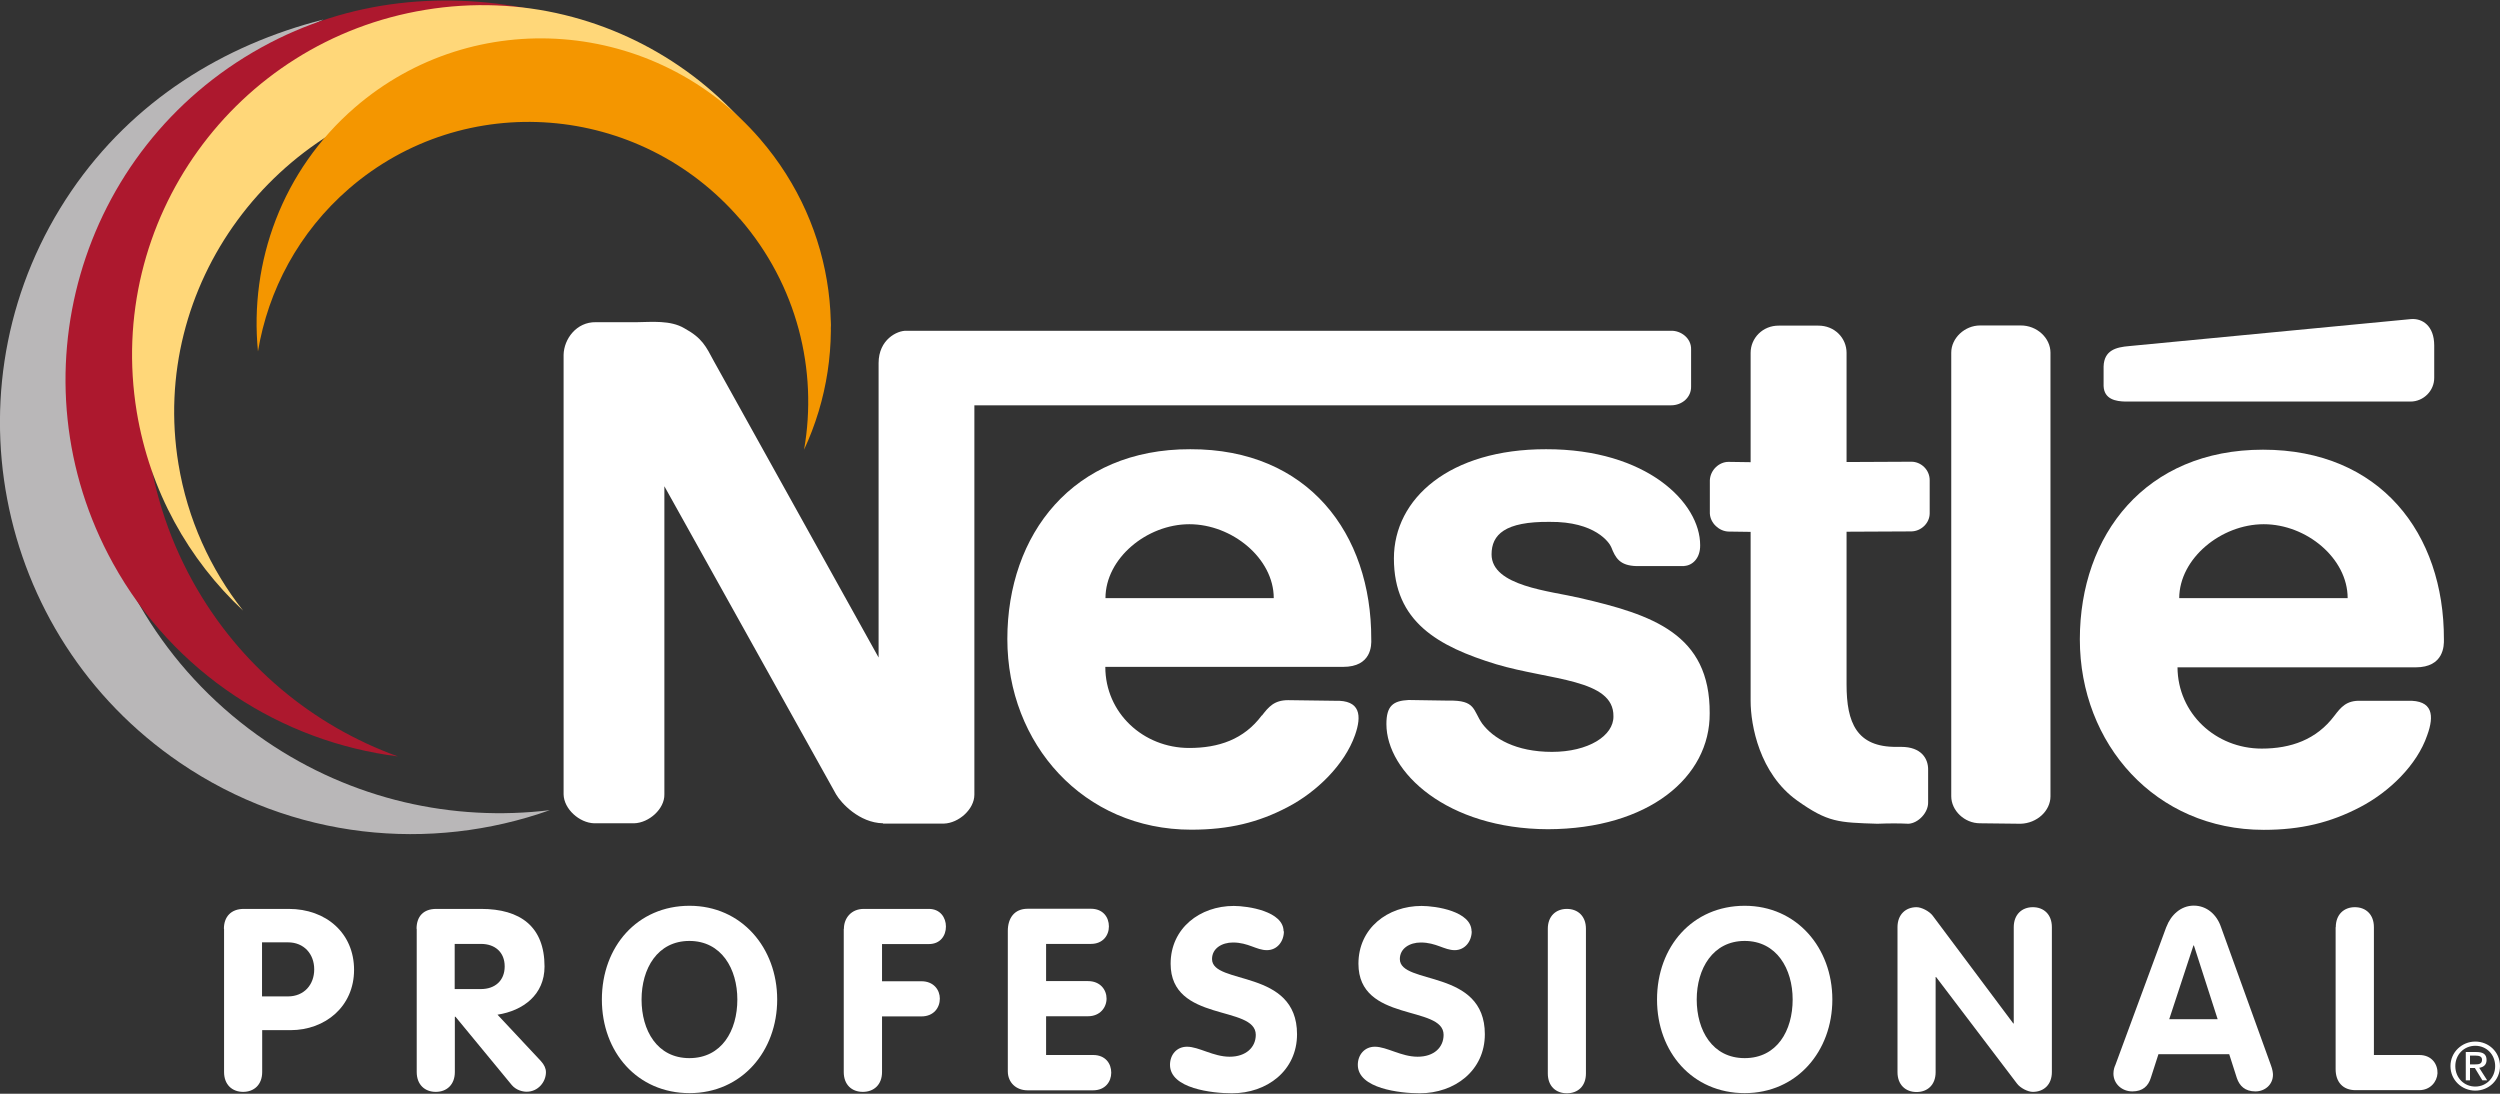
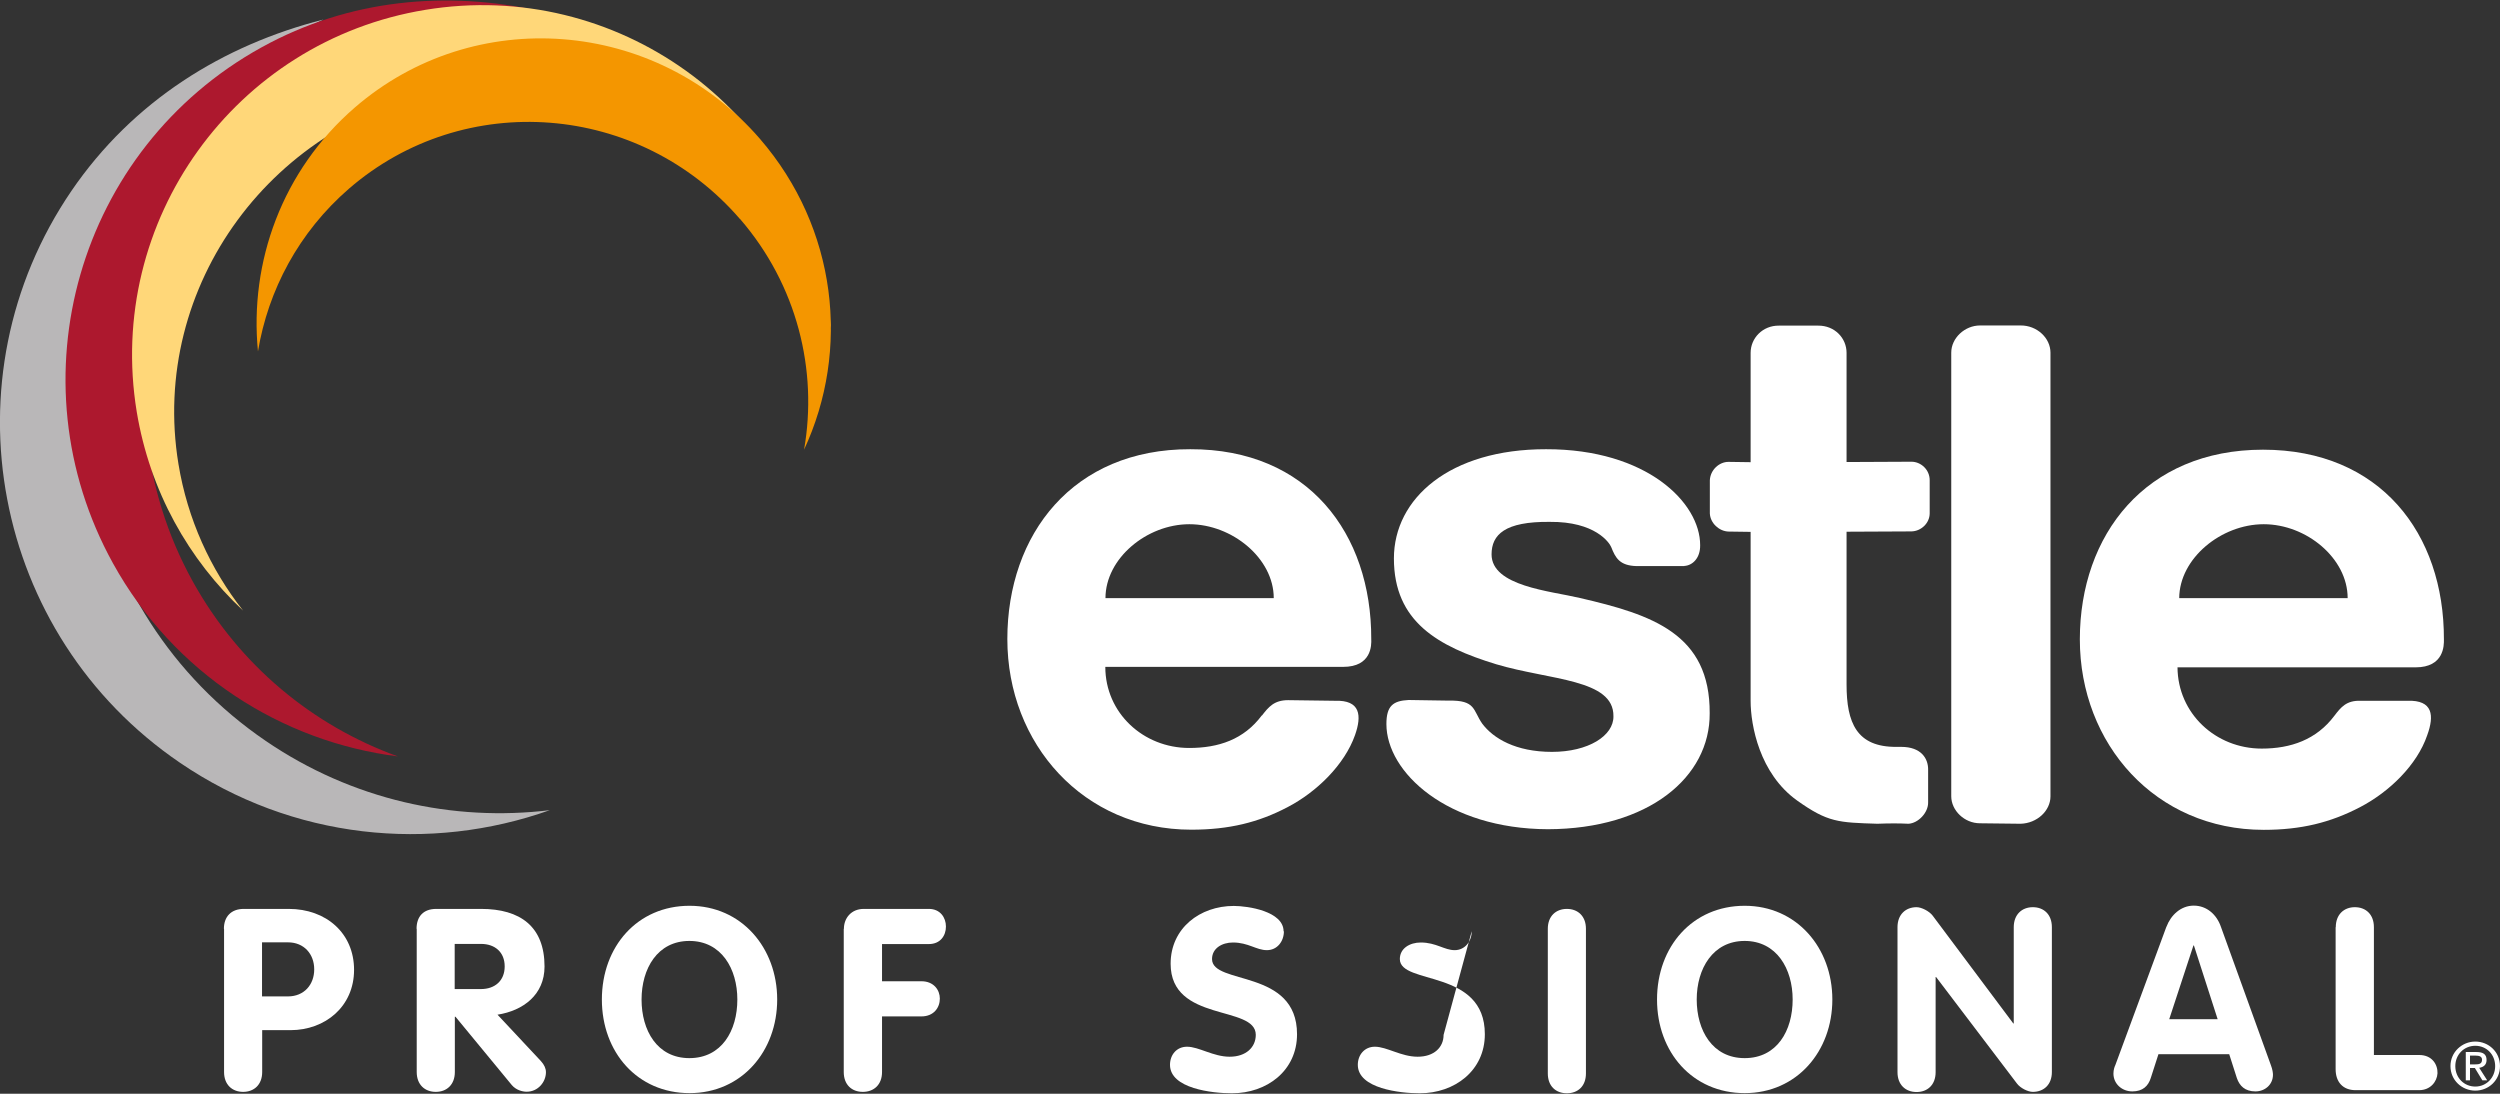
<svg xmlns="http://www.w3.org/2000/svg" id="Capa_1" viewBox="0 0 160 70">
  <rect x="0" y="0" width="160" height="70" fill="#333333" stroke="none" />
  <defs>
    <style> .st0 { fill: #fff; } .st1 { fill: #b9b7b8; } .st2 { fill: #f49600; } .st3 { fill: #ad182e; } .st4 { fill: #ffd779; } </style>
  </defs>
-   <path class="st0" d="M56.52,52.71h3.89c.95-.03,1.95-.92,1.95-1.85v-24.92h44.59c.71,0,1.3-.52,1.28-1.21v-2.37c.02-.72-.66-1.21-1.28-1.19h-48.95c-.57-.02-1.77.55-1.77,2.07v18.84l-10.54-18.96c-.51-.95-.74-1.48-1.89-2.11-.89-.53-2.1-.4-3.03-.39h-2.64c-1.24-.02-2.04,1.08-2.06,2.09v28.13c.02.94,1.01,1.82,1.95,1.85h2.57c.95-.03,1.95-.92,1.93-1.85v-19.72l10.99,19.72c.32.55,1.48,1.82,3,1.85" />
  <path class="st0" d="M107.8,36.23h-3.06c-1.09-.03-1.35-.53-1.62-1.21-.11-.28-1.02-1.65-3.94-1.62-2.87-.03-3.72.82-3.72,2.08,0,2.04,3.76,2.34,5.65,2.79,4.64,1.07,8.34,2.3,8.31,7.38.03,4.09-3.91,7.4-10.35,7.42-6.46-.02-10.34-3.65-10.34-6.73,0-1.17.43-1.49,1.42-1.54l2.56.04c1.75-.04,1.55.61,2.15,1.47.71.95,2.15,1.81,4.47,1.81s3.95-1.03,3.93-2.28c.03-2.39-4.06-2.3-7.51-3.33-3.72-1.14-6.54-2.72-6.54-6.77,0-3.84,3.57-7,9.74-6.99,6.45-.01,9.87,3.43,9.86,6.15.01.82-.49,1.29-1.01,1.32" />
  <path class="st0" d="M118.18,22.57v7l4.15-.02c.61,0,1.17.51,1.17,1.18v2.12c0,.64-.56,1.15-1.17,1.16l-4.15.02v9.78c0,2.44.64,4.01,3.2,3.99h.3c1.27,0,1.74.74,1.72,1.49v2.05c.02.67-.64,1.35-1.26,1.38-.62-.03-1.2-.03-1.99,0-2.49-.08-3.16-.08-5.14-1.49-2.4-1.72-2.97-4.81-2.97-6.37v-10.82l-1.42-.02c-.59-.02-1.16-.53-1.19-1.16v-2.12c.03-.67.6-1.18,1.19-1.18l1.42.02v-7c0-.94.77-1.75,1.81-1.74h2.51c1.06-.01,1.82.8,1.82,1.74" />
  <path class="st0" d="M131.23,50.96v-28.39c0-.94-.87-1.75-1.91-1.74h-2.6c-.97,0-1.84.8-1.84,1.74v28.39c0,.91.84,1.73,1.84,1.73l2.6.03c1.06-.03,1.91-.84,1.91-1.75" />
  <path class="st0" d="M70.74,38.28h10.78c0-2.55-2.67-4.73-5.4-4.73s-5.37,2.19-5.37,4.73M80.76,45.8c.42-.54.77-.99,1.68-.99l2.99.04c1.65-.06,1.73.95,1.29,2.2-.67,1.89-2.44,3.63-4.32,4.61-1.87.98-3.75,1.44-6.16,1.44-6.9,0-11.77-5.49-11.77-12.2s4.2-12.17,11.71-12.15c7.54-.02,11.6,5.4,11.58,12.15.02.39.02,1.78-1.8,1.78h-15.22c0,2.95,2.43,5.19,5.37,5.19,1.87,0,3.5-.54,4.65-2.09" />
-   <path class="st0" d="M136.26,22.15c-.81.07-1.6.25-1.63,1.31v1.24c.03.86.79.99,1.41,1h18.23c.84,0,1.53-.7,1.52-1.53v-2.06c0-1.26-.76-1.74-1.47-1.69l-18.06,1.73Z" />
  <path class="st0" d="M139.47,38.28h10.78c0-2.55-2.64-4.73-5.37-4.73s-5.4,2.19-5.41,4.73M149.4,45.81c.42-.55.77-.99,1.68-.96h2.99c1.65-.06,1.73.95,1.27,2.21-.65,1.9-2.42,3.62-4.3,4.6-1.88.98-3.76,1.45-6.16,1.45-6.93,0-11.77-5.5-11.77-12.19s4.21-12.14,11.72-12.14,11.6,5.37,11.58,12.14c.01.38.01,1.79-1.81,1.79h-15.24c.02,2.95,2.44,5.2,5.39,5.2,1.86,0,3.5-.57,4.65-2.1" />
  <path class="st0" d="M158.08,68.12v-.56h.37c.19,0,.4.04.4.26,0,.28-.21.3-.44.3h-.33ZM158.08,68.35h.31l.48.79h.31l-.51-.8c.26-.04.47-.18.47-.5,0-.36-.21-.51-.64-.51h-.69v1.81h.27v-.79ZM158.42,69.8c.85,0,1.58-.66,1.58-1.57s-.73-1.57-1.58-1.57-1.59.67-1.59,1.57.73,1.57,1.59,1.57M157.14,68.23c0-.74.56-1.3,1.28-1.3s1.27.56,1.27,1.3-.56,1.31-1.27,1.31-1.28-.55-1.28-1.31" />
  <path class="st0" d="M16.77,63.77h1.66c1.03,0,1.68-.75,1.68-1.73s-.65-1.73-1.68-1.73h-1.66v3.46ZM14.33,59.44c0-.77.46-1.27,1.27-1.27h2.88c2.4,0,4.18,1.56,4.18,3.9s-1.84,3.86-4.07,3.86h-1.81v2.68c0,.81-.52,1.27-1.22,1.27s-1.22-.46-1.22-1.27v-9.16Z" />
  <path class="st0" d="M29.1,63.3h1.68c.9,0,1.52-.54,1.52-1.45s-.62-1.44-1.52-1.44h-1.68v2.89ZM26.66,59.44c0-.79.44-1.27,1.26-1.27h2.87c2.51,0,4.06,1.13,4.06,3.69,0,1.79-1.35,2.82-3.01,3.08l2.77,2.96c.23.25.33.49.33.72,0,.63-.51,1.25-1.23,1.25-.29,0-.68-.11-.95-.42l-3.61-4.38h-.04v3.54c0,.81-.52,1.27-1.22,1.27s-1.22-.46-1.22-1.27v-9.16Z" />
  <path class="st0" d="M47.19,63.97c0-1.97-1.02-3.75-3.07-3.75s-3.06,1.78-3.06,3.75.99,3.75,3.06,3.75,3.07-1.76,3.07-3.75M38.52,63.97c0-3.4,2.28-6,5.61-6s5.61,2.69,5.61,6-2.27,5.99-5.61,5.99-5.61-2.62-5.61-5.99" />
  <path class="st0" d="M54.01,59.44c0-.67.46-1.27,1.27-1.27h4.17c.72,0,1.09.55,1.09,1.13s-.36,1.12-1.09,1.12h-3v2.38h2.52c.79,0,1.18.56,1.18,1.11,0,.58-.39,1.14-1.18,1.14h-2.52v3.56c0,.81-.52,1.27-1.23,1.27s-1.22-.46-1.22-1.27v-9.16Z" />
-   <path class="st0" d="M64.5,59.58c0-.81.41-1.42,1.27-1.42h4.05c.78,0,1.15.55,1.15,1.13s-.39,1.12-1.15,1.12h-2.87v2.38h2.68c.79,0,1.19.56,1.19,1.12s-.41,1.13-1.19,1.13h-2.68v2.48h3.01c.79,0,1.16.55,1.16,1.13s-.39,1.13-1.16,1.13h-4.2c-.72,0-1.26-.49-1.26-1.22v-8.97Z" />
  <path class="st0" d="M82.17,59.6c0,.64-.42,1.21-1.09,1.21s-1.19-.49-2.17-.49c-.7,0-1.34.37-1.34,1.06,0,1.68,5.44.6,5.44,4.81,0,2.33-1.92,3.78-4.17,3.78-1.25,0-3.96-.3-3.96-1.82,0-.64.42-1.16,1.09-1.16.76,0,1.68.64,2.73.64s1.67-.61,1.67-1.4c0-1.93-5.45-.77-5.45-4.55,0-2.28,1.88-3.7,4.04-3.7.91,0,3.19.34,3.19,1.63" />
-   <path class="st0" d="M94.19,59.6c0,.64-.43,1.21-1.09,1.21s-1.19-.49-2.17-.49c-.7,0-1.34.37-1.34,1.06,0,1.68,5.44.6,5.44,4.81,0,2.33-1.93,3.78-4.17,3.78-1.25,0-3.96-.3-3.96-1.82,0-.64.43-1.16,1.09-1.16.77,0,1.68.64,2.74.64s1.66-.61,1.66-1.4c0-1.93-5.45-.77-5.45-4.55,0-2.28,1.87-3.7,4.04-3.7.92,0,3.2.34,3.2,1.63" />
+   <path class="st0" d="M94.19,59.6c0,.64-.43,1.21-1.09,1.21s-1.19-.49-2.17-.49c-.7,0-1.34.37-1.34,1.06,0,1.68,5.44.6,5.44,4.81,0,2.33-1.93,3.78-4.17,3.78-1.25,0-3.96-.3-3.96-1.82,0-.64.43-1.16,1.09-1.16.77,0,1.68.64,2.74.64s1.66-.61,1.66-1.4" />
  <path class="st0" d="M114.73,63.97c0-1.97-1.03-3.75-3.07-3.75s-3.07,1.78-3.07,3.75,1,3.75,3.07,3.75,3.07-1.76,3.07-3.75M106.05,63.97c0-3.4,2.28-6,5.61-6s5.61,2.69,5.61,6-2.27,5.99-5.61,5.99-5.61-2.62-5.61-5.99" />
  <path class="st0" d="M121.44,59.34c0-.81.52-1.28,1.22-1.28.31,0,.81.25,1.03.54l5.16,6.9h.03v-6.16c0-.81.52-1.28,1.22-1.28s1.22.46,1.22,1.28v9.27c0,.81-.52,1.27-1.22,1.27-.31,0-.8-.24-1.02-.54l-5.17-6.81h-.03v6.09c0,.81-.52,1.27-1.22,1.27s-1.22-.46-1.22-1.27v-9.27Z" />
  <path class="st0" d="M138.83,65.23h3.1l-1.52-4.72h-.03l-1.55,4.72ZM138.65,59.32c.28-.75.92-1.36,1.75-1.36s1.47.57,1.74,1.36l3.2,8.86c.1.26.13.49.13.6,0,.64-.52,1.07-1.12,1.07-.68,0-1.02-.36-1.19-.85l-.49-1.53h-4.53l-.49,1.52c-.16.51-.51.86-1.18.86s-1.21-.49-1.21-1.14c0-.26.08-.46.12-.54l3.27-8.86Z" />
  <path class="st0" d="M149.49,59.34c0-.81.52-1.28,1.22-1.28s1.22.46,1.22,1.28v8.18h2.9c.83,0,1.19.62,1.17,1.17-.03.54-.46,1.08-1.17,1.08h-4.08c-.8,0-1.27-.52-1.27-1.34v-9.09Z" />
  <path class="st0" d="M99.06,59.44c0-.81.52-1.27,1.22-1.27s1.22.46,1.22,1.27v9.26c0,.82-.52,1.27-1.22,1.27s-1.22-.45-1.22-1.27v-9.26Z" />
  <path class="st1" d="M10,10.42c2.77-4.08,6.54-7.22,10.7-9.17-6.41,1.63-12.19,5.2-16.13,10.97C-3.62,24.23-.51,40.62,11.51,48.81c7.23,4.93,16.03,5.76,23.68,3.04-6.18.75-12.64-.65-18.18-4.43C4.86,39.14,1.71,22.57,10,10.42" />
  <path class="st3" d="M21.95,3.81c3.98-2.2,8.39-3.22,12.63-3.1C28.62-.61,22.37-.08,16.74,3.03,4.99,9.52.74,24.3,7.23,36.05c3.9,7.06,10.8,11.42,18.23,12.36-5.39-1.95-10.13-5.79-13.13-11.21C5.77,25.32,10.08,10.37,21.95,3.81" />
  <path class="st4" d="M29.1,5.61c11.02-1.81,21.41,4.99,24.07,15.38-.05-.63-.12-1.26-.22-1.89C50.95,6.9,39.43-1.38,27.22.63,15.02,2.63,6.75,14.14,8.75,26.35c.84,5.08,3.32,9.47,6.81,12.73-2.09-2.65-3.56-5.85-4.14-9.39-1.87-11.39,6.05-22.17,17.68-24.08" />
  <path class="st2" d="M47.36,14.01c3.66,4.23,4.99,9.69,4.1,14.77,2.97-6.38,2.12-14.17-2.82-19.89C41.97,1.17,30.35.27,22.71,6.88c-4.65,4.02-6.76,9.89-6.2,15.61.65-3.92,2.61-7.63,5.83-10.42,7.38-6.38,18.58-5.51,25.02,1.95" />
</svg>